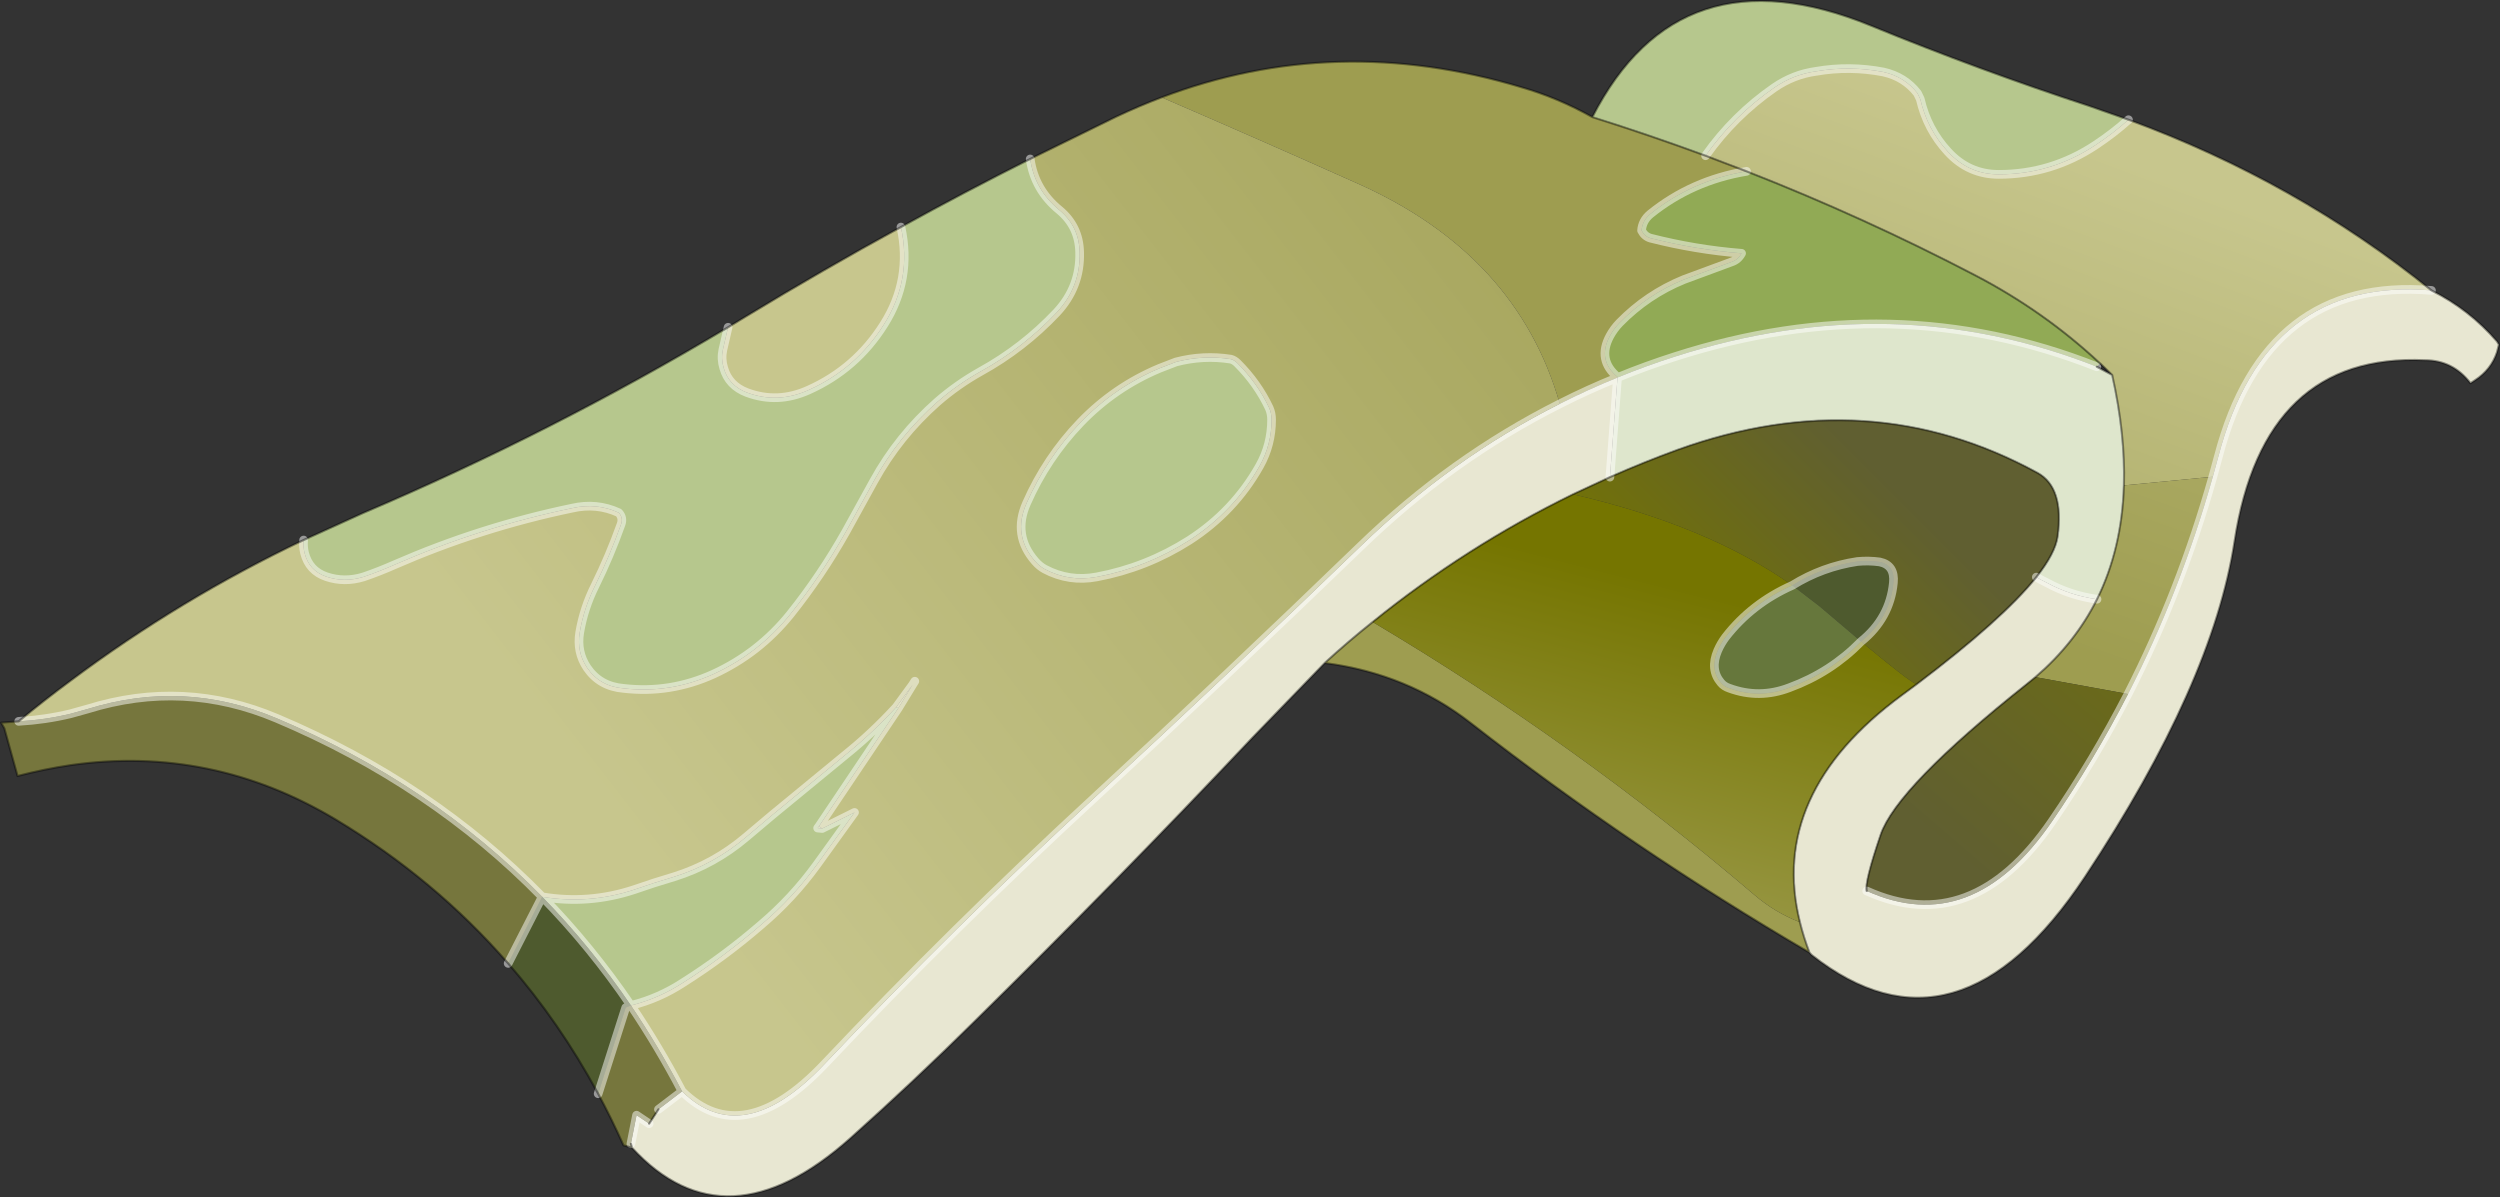
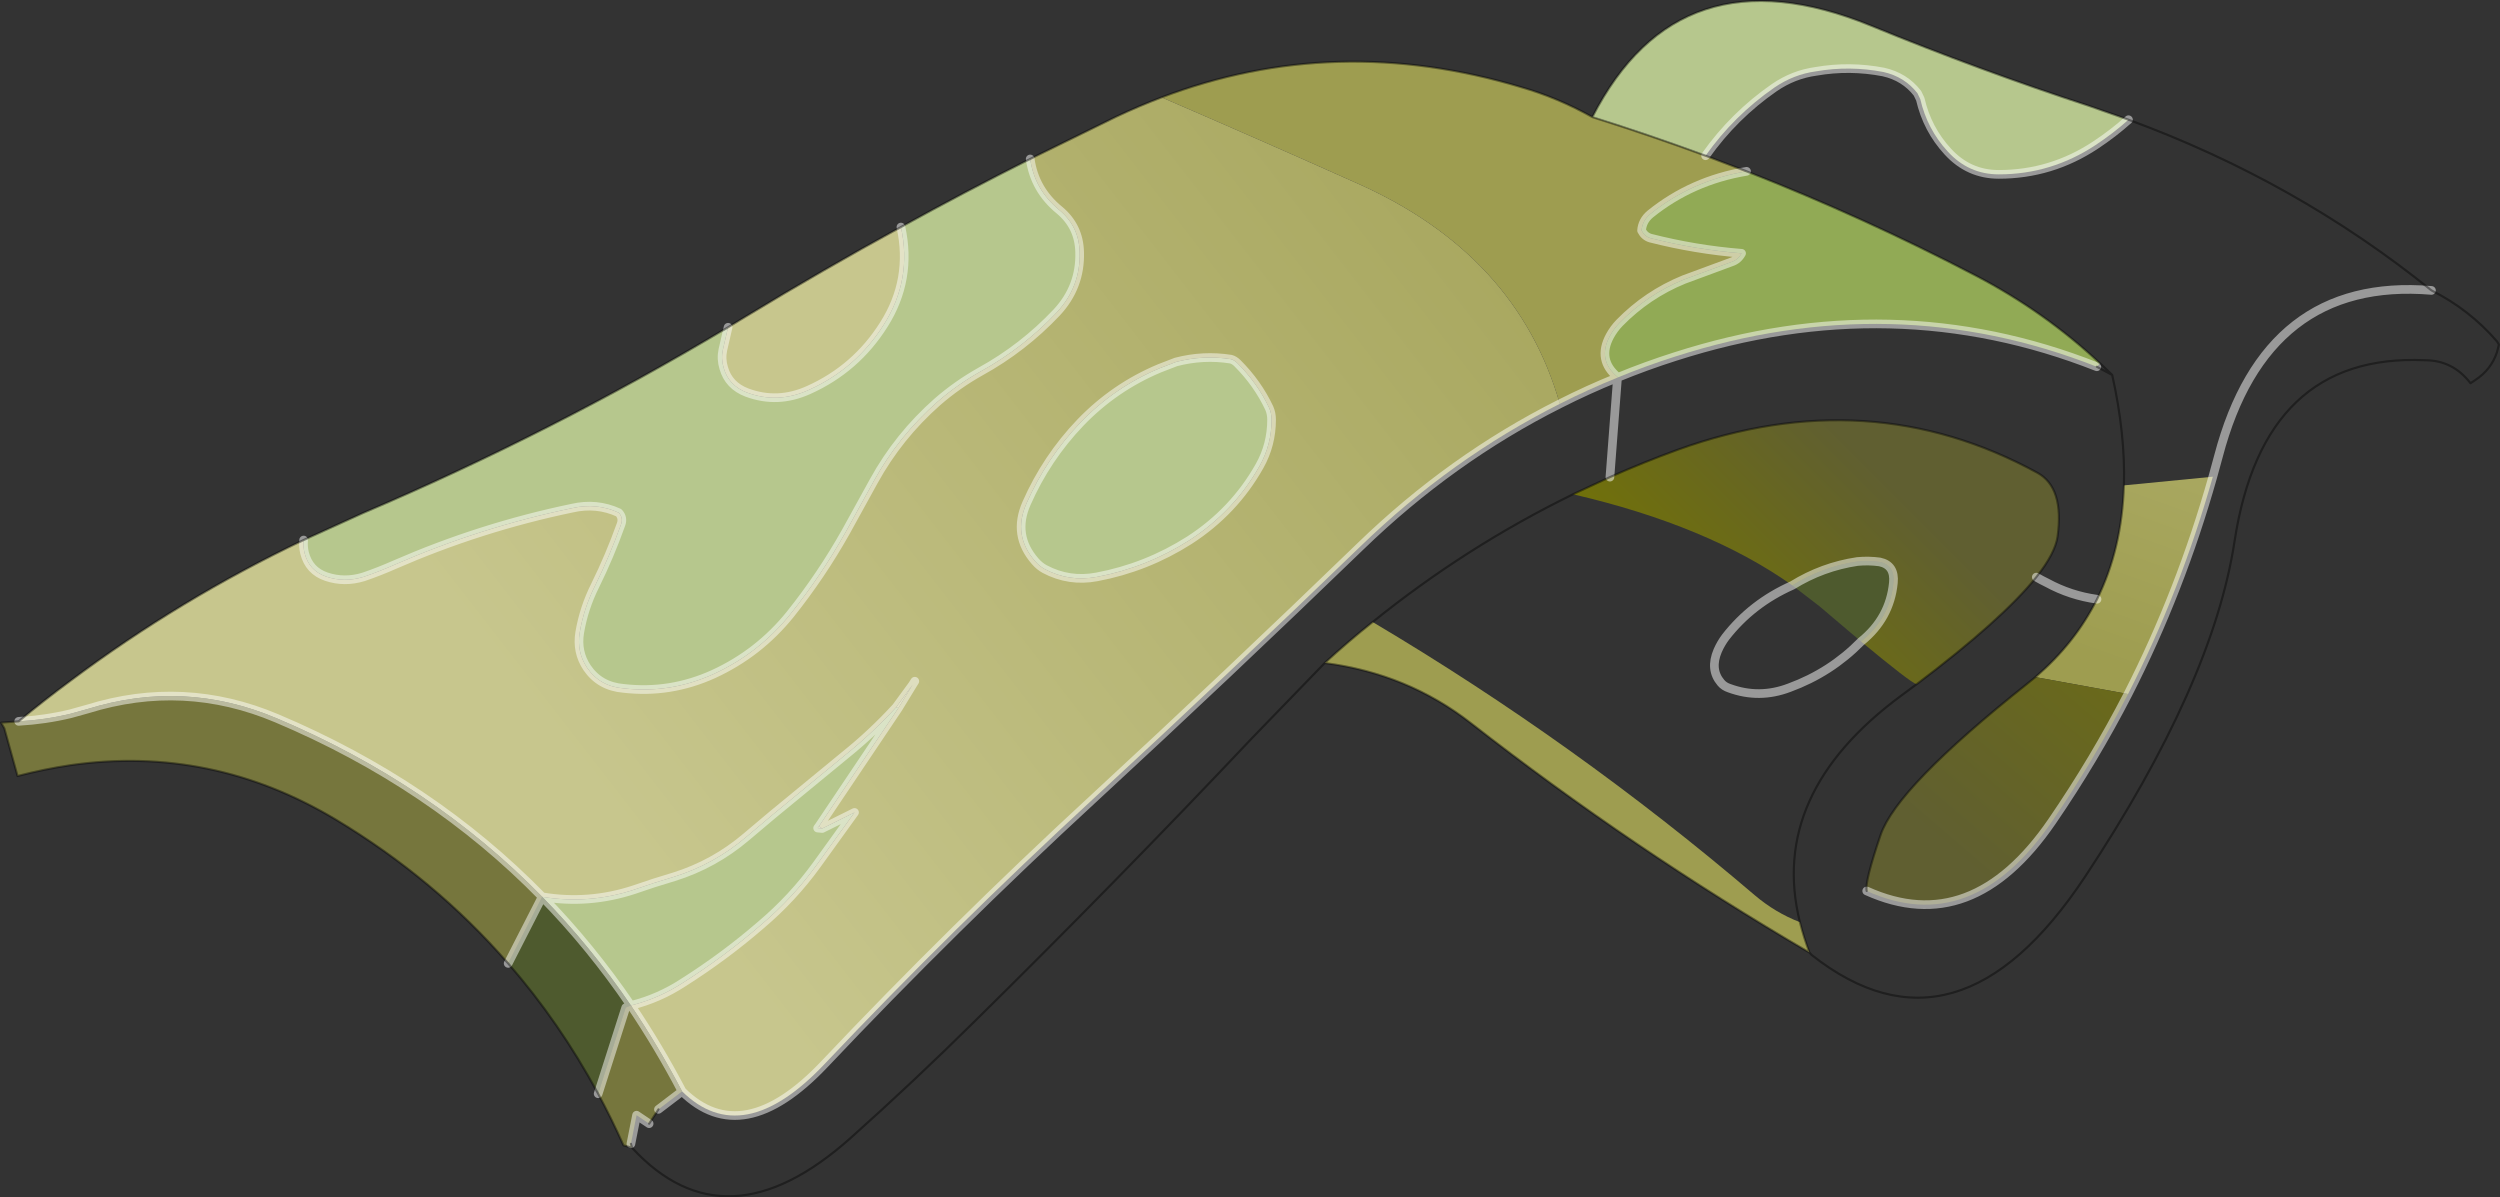
<svg xmlns="http://www.w3.org/2000/svg" xmlns:xlink="http://www.w3.org/1999/xlink" width="576.35px" height="276.05px">
  <rect width="100%" height="100%" fill="#333333" stroke="none" />
  <g transform="matrix(1, 0, 0, 1, 106.25, -38.4)">
    <use xlink:href="#object-0" width="576.35" height="276.05" transform="matrix(1, 0, 0, 1, -106.25, 38.4)" />
  </g>
  <defs>
    <g transform="matrix(1, 0, 0, 1, 288.15, 138)" id="object-0">
      <use xlink:href="#object-1" width="576.35" height="276.05" transform="matrix(1, 0, 0, 1, -288.15, -138)" />
    </g>
    <g transform="matrix(1, 0, 0, 1, 288.15, 138)" id="object-1">
      <path fill-rule="evenodd" fill="#b6c78d" stroke="none" d="M202.55 -110.4Q199.1 -107.3 194.95 -104.55Q184.75 -97.8 172.65 -97.8Q165.7 -97.8 160.9 -103.05Q156.15 -108.2 154.55 -115.15L153.9 -116.5Q150.95 -120.3 146.05 -121.4Q138.25 -122.9 130.5 -121.55Q125.35 -120.85 120.9 -117.8Q111.6 -111.35 105.05 -102.1Q92.15 -106.85 78.95 -111Q99 -150.1 143.15 -132.1Q168.05 -121.9 193.7 -113.5L202.55 -110.4M-2.85 -54.25Q1.75 -49.65 4.45 -43.95Q5 -42.7 5 -41.25Q5 -35.5 2.25 -30.6Q-3.65 -20.1 -13.95 -13.45Q-23.85 -7.15 -35.3 -5Q-41.65 -3.8 -47.3 -6.8Q-48.5 -7.45 -49.5 -8.6Q-54.75 -14.6 -51.5 -21.95Q-46.9 -32.4 -39.05 -40.6Q-31.2 -48.75 -20.8 -53.1L-17.05 -54.55Q-10.75 -56.2 -4.4 -55.2Q-3.6 -55 -2.85 -54.25M-50.65 -101.35Q-49.65 -94.25 -43.9 -89.55Q-39.4 -85.8 -39.25 -79.9Q-39 -71.9 -44.55 -65.95Q-52.3 -57.75 -62.1 -52.35Q-67.45 -49.35 -72.05 -45.35Q-81 -37.45 -86.7 -27.1L-93.15 -15.4Q-98.8 -5.35 -105.95 3.6Q-113.2 12.6 -123.65 17.4Q-133.65 21.95 -144.4 20.7Q-149.85 20.25 -152.8 15.95Q-155.25 12.3 -154.5 7.8Q-153.55 2.2 -150.95 -3Q-147.55 -9.9 -145 -17.05Q-144.4 -18.6 -145.5 -19.8Q-150.6 -22.15 -156.25 -20.85Q-177.4 -16.45 -197.2 -7.8Q-200.7 -6.25 -204.35 -5Q-208.75 -3.65 -212.9 -5.05Q-216.9 -6.4 -217.95 -10.55Q-218.3 -12.05 -218.15 -13.5L-204.5 -19.7Q-160.9 -38.25 -120.3 -62.55L-121.5 -57.35Q-121.95 -55.25 -121.3 -53.15Q-120.15 -49.1 -115.95 -47.5Q-108.85 -44.85 -101.7 -48.1Q-90.8 -53 -84.4 -63.15Q-77.8 -73.55 -80.45 -85.65Q-65.7 -93.8 -50.65 -101.35M-163.15 68.75Q-152.4 70.55 -141.95 67.1Q-137.4 65.5 -132.8 64.15Q-123.5 61.25 -116.05 54.9L-110 49.8L-93.4 36.15Q-87.05 31.05 -81.55 25.05L-81.05 25.25L-99.35 52.5L-99.65 52.9L-98.6 53L-91.15 49.3L-99.8 61.3Q-105.4 69.05 -112.8 75.3Q-121.2 82.55 -130.6 88.5Q-136.25 92.2 -142.7 93.8Q-151.95 80.2 -163.15 68.75" />
-       <path fill-rule="evenodd" fill="url(#gradient-L195a4e0d11c1a2f982c6b7b5e745ba5e)" stroke="none" d="M105.05 -102.1Q111.6 -111.35 120.9 -117.8Q125.35 -120.85 130.5 -121.55Q138.25 -122.9 146.05 -121.4Q150.95 -120.3 153.9 -116.5L154.55 -115.15Q156.15 -108.2 160.9 -103.05Q165.7 -97.8 172.65 -97.8Q184.75 -97.8 194.95 -104.55Q199.1 -107.3 202.55 -110.4Q241.25 -96.2 272.4 -71.05Q234.2 -74.25 223.3 -32.85L222 -28.1L201.5 -26.1Q201.85 -37.85 198.8 -51.55L196 -54.25L195.95 -54.25Q183.15 -66.2 167.35 -74.45Q141.6 -87.9 114.5 -98.5L105.05 -102.1" />
      <path fill-rule="evenodd" fill="#9e9d50" stroke="none" d="M78.95 -111Q92.15 -106.85 105.05 -102.1L114.5 -98.5Q101.9 -96.4 92.3 -88.65Q90.45 -87.1 90.3 -84.85Q91 -83.5 92.35 -83.1Q102.75 -80.45 113.35 -79.6Q112.55 -78.1 111 -77.6L100.05 -73.55Q91.6 -70.1 85.2 -63.55Q83.9 -62.2 83 -60.55Q80 -55 84.8 -51.05L84.75 -50.95Q77.95 -48.2 71.45 -44.9Q61.55 -79.4 24.7 -95.75Q2.35 -105.75 -20.35 -115.55Q19.75 -130.75 62.55 -117.9Q71.05 -115.45 78.95 -111M126.8 74.6Q127.65 78.05 129 81.6Q88.3 57.8 51 28.75Q36.35 17.3 17.25 14.85Q22.65 9.9 28.3 5.4Q75.15 33.2 116.35 68.35Q121.1 72.4 126.8 74.6M84.75 -50.95L84.8 -51.05L84.85 -51L84.75 -50.95" />
      <path fill-rule="evenodd" fill="#91aa55" stroke="none" d="M114.5 -98.5Q141.6 -87.9 167.35 -74.45Q183.15 -66.2 195.95 -54.25L195.25 -53.45Q148.35 -71.95 98.05 -55.8Q91.3 -53.65 84.85 -51L84.8 -51.05Q80 -55 83 -60.55Q83.9 -62.2 85.2 -63.55Q91.6 -70.1 100.05 -73.55L111 -77.6Q112.55 -78.1 113.35 -79.6Q102.75 -80.45 92.35 -83.1Q91 -83.5 90.3 -84.85Q90.45 -87.1 92.3 -88.65Q101.9 -96.4 114.5 -98.5" />
      <path fill-rule="evenodd" fill="#c7c68d" stroke="none" d="M195.95 -54.25L196 -54.25L195.25 -53.45L195.95 -54.25M-81.55 25.05L-77.75 19.85L-81.05 25.25L-81.55 25.05M-80.45 -85.65Q-77.8 -73.55 -84.4 -63.15Q-90.8 -53 -101.7 -48.1Q-108.85 -44.85 -115.95 -47.5Q-120.15 -49.1 -121.3 -53.15Q-121.95 -55.25 -121.5 -57.35L-120.3 -62.55L-116.25 -65Q-98.55 -75.75 -80.45 -85.65M-99.35 52.5L-98.6 53L-99.65 52.9L-99.35 52.5" />
-       <path fill-rule="evenodd" fill="#dee6cc" stroke="none" d="M198.8 -51.55Q201.85 -37.85 201.5 -26.1Q201.05 -11.45 195.3 0.15Q189.15 -0.7 183.75 -3.65Q182.5 -4.25 181.3 -4.95Q185.65 -10.45 186.2 -14.3Q187.75 -25.6 181.55 -29Q142.75 -50.2 98.6 -34.3Q90.65 -31.4 83 -28L84.75 -50.95L84.85 -51Q91.3 -53.65 98.05 -55.8Q148.35 -71.95 195.25 -53.45L198.8 -51.55" />
      <path fill-rule="evenodd" fill="url(#gradient-L24714181706f6e534fc6afba8d5f0215)" stroke="none" d="M201.5 -26.1L222 -28.1Q214.55 -1.7 202.45 22L181.1 18.1Q190.25 10.25 195.3 0.15Q201.05 -11.45 201.5 -26.1" />
-       <path fill-rule="evenodd" fill="#e8e7d2" stroke="none" d="M222 -28.1L223.3 -32.85Q234.2 -74.25 272.4 -71.05Q281.15 -66.65 287.5 -59.3L287.95 -58.55L287.5 -56.8Q286.15 -52.75 282.45 -50.35L281.4 -49.65Q277.35 -54.95 270.9 -54.95Q233.65 -56.65 227 -13.2Q222 19.6 192.55 64.1Q163.05 108.6 129.5 82.15L129 81.6Q127.65 78.05 126.8 74.6Q119.45 45 150.25 22.3L153.7 19.75Q173.5 4.8 181.3 -4.95Q182.5 -4.25 183.75 -3.65Q189.15 -0.7 195.3 0.15Q190.25 10.25 181.1 18.1L179.25 19.6Q149.1 43.55 145.4 54.5Q141.7 65.4 142.2 67.4Q166.4 78.35 184.9 51.4Q194.6 37.25 202.45 22Q214.55 -1.7 222 -28.1M83 -28L74.5 -24.05Q49.85 -12 28.3 5.4Q22.65 9.9 17.25 14.85L0.6 32.05Q-30.9 65.4 -63.5 97.5Q-77.5 111.35 -92.05 124.35Q-120.85 150.05 -142.45 126.6L-142.7 125.7L-141.4 119.1L-138.5 121.05L-136.35 117.75L-130.9 113.6Q-117 127.3 -98.1 107.35Q-68.25 75.8 -36.2 46.25Q-5 17.45 25.5 -12.05Q46.4 -32.3 71.45 -44.9Q77.95 -48.2 84.75 -50.95L83 -28" />
      <path fill-rule="evenodd" fill="#4e5a2e" stroke="none" d="M125.05 -3.05Q132 -7.35 140.05 -8.55Q142.65 -8.8 145.2 -8.45Q148.75 -7.7 148.35 -3.65Q147.55 4.55 140.9 9.9L131.35 1.8L125.05 -3.05M-142.7 93.8L-142.75 93.8L-143.9 94.3L-150.25 114.15Q-159.15 97.7 -171 84.1L-163.15 68.75Q-151.95 80.2 -142.7 93.8" />
      <path fill-rule="evenodd" fill="url(#gradient-L9c6a23c8b54776ca0bed88733547c158)" stroke="none" d="M140.9 9.9Q147.55 4.55 148.35 -3.65Q148.75 -7.7 145.2 -8.45Q142.65 -8.8 140.05 -8.55Q132 -7.35 125.05 -3.05Q105.55 -16.85 74.5 -24.05L83 -28Q90.65 -31.4 98.6 -34.3Q142.75 -50.2 181.55 -29Q187.75 -25.6 186.2 -14.3Q185.65 -10.45 181.3 -4.95Q173.5 4.8 153.7 19.75Q152.3 19.35 140.9 9.9" />
-       <path fill-rule="evenodd" fill="#66773c" stroke="none" d="M125.05 -3.05L131.35 1.8L140.9 9.9Q133.9 17.05 124.35 20.55Q117.4 23.2 110.5 20.65Q109.3 20.25 108.6 19.4Q106 16.35 107.85 12Q108.6 10.3 109.65 8.9Q115.7 1.1 125.05 -3.05" />
-       <path fill-rule="evenodd" fill="url(#gradient-Lfd7adc1bfdc7ed02456af6da5a28dc24)" stroke="none" d="M140.9 9.9Q152.3 19.35 153.7 19.75L150.25 22.3Q119.45 45 126.8 74.6Q121.1 72.4 116.35 68.35Q75.15 33.2 28.3 5.4Q49.85 -12 74.5 -24.05Q105.55 -16.85 125.05 -3.05Q115.7 1.1 109.65 8.9Q108.6 10.3 107.85 12Q106 16.35 108.6 19.4Q109.3 20.25 110.5 20.65Q117.4 23.2 124.35 20.55Q133.9 17.05 140.9 9.9" />
      <path fill-rule="evenodd" fill="url(#gradient-L1840e481d51ae1fbce781c4f317aed63)" stroke="none" d="M142.2 67.4Q141.7 65.4 145.4 54.5Q149.1 43.55 179.25 19.6L181.1 18.1L202.45 22Q194.6 37.25 184.9 51.4Q166.4 78.35 142.2 67.4" />
      <path fill-rule="evenodd" fill="url(#gradient-L4ab06b0b104e6004e02b8e128e99a3c2)" stroke="none" d="M-2.85 -54.25Q-3.6 -55 -4.4 -55.2Q-10.75 -56.2 -17.05 -54.55L-20.8 -53.1Q-31.2 -48.75 -39.05 -40.6Q-46.9 -32.4 -51.5 -21.95Q-54.75 -14.6 -49.5 -8.6Q-48.5 -7.45 -47.3 -6.8Q-41.65 -3.8 -35.3 -5Q-23.85 -7.15 -13.95 -13.45Q-3.65 -20.1 2.25 -30.6Q5 -35.5 5 -41.25Q5 -42.7 4.45 -43.95Q1.75 -49.65 -2.85 -54.25M71.45 -44.9Q46.4 -32.3 25.5 -12.05Q-5 17.45 -36.2 46.25Q-68.25 75.8 -98.1 107.35Q-117 127.3 -130.9 113.6Q-136.35 103.2 -142.7 93.8Q-136.25 92.2 -130.6 88.5Q-121.2 82.55 -112.8 75.3Q-105.4 69.05 -99.8 61.3L-91.15 49.3L-98.6 53L-99.35 52.5L-81.05 25.25L-77.75 19.85L-81.55 25.05Q-87.05 31.05 -93.4 36.15L-110 49.8L-116.05 54.9Q-123.5 61.25 -132.8 64.15Q-137.4 65.5 -141.95 67.1Q-152.4 70.55 -163.15 68.75Q-188.6 42.7 -224.35 27.6Q-245.75 18.55 -267.95 25.45L-271.9 26.55Q-277.7 27.95 -283.85 28.3Q-278 23.45 -271.9 18.95Q-246.6 0.05 -218.15 -13.5Q-218.3 -12.05 -217.95 -10.55Q-216.9 -6.4 -212.9 -5.05Q-208.75 -3.65 -204.35 -5Q-200.7 -6.25 -197.2 -7.8Q-177.4 -16.45 -156.25 -20.85Q-150.6 -22.15 -145.5 -19.8Q-144.4 -18.6 -145 -17.05Q-147.55 -9.9 -150.95 -3Q-153.55 2.2 -154.5 7.8Q-155.25 12.3 -152.8 15.95Q-149.85 20.25 -144.4 20.7Q-133.65 21.95 -123.65 17.4Q-113.2 12.6 -105.95 3.6Q-98.8 -5.35 -93.15 -15.4L-86.7 -27.1Q-81 -37.45 -72.05 -45.35Q-67.45 -49.35 -62.1 -52.35Q-52.3 -57.75 -44.55 -65.95Q-39 -71.9 -39.25 -79.9Q-39.4 -85.8 -43.9 -89.55Q-49.65 -94.25 -50.65 -101.35L-30.8 -111.1Q-25.6 -113.55 -20.35 -115.55Q2.35 -105.75 24.7 -95.75Q61.55 -79.4 71.45 -44.9M-77.25 19.05L-77.75 19.85L-77.25 19.05" />
      <path fill-rule="evenodd" fill="#76763d" stroke="none" d="M-130.9 113.6L-136.35 117.75L-138.5 121.05L-141.4 119.1L-142.7 125.7L-142.45 126.6L-144.4 126.05Q-147.15 119.9 -150.25 114.15L-143.9 94.3L-142.75 93.8L-142.7 93.8Q-136.35 103.2 -130.9 113.6M-283.85 28.3Q-277.7 27.95 -271.9 26.55L-267.95 25.45Q-245.75 18.55 -224.35 27.6Q-188.6 42.7 -163.15 68.75L-171 84.1Q-187.9 64.65 -210.8 50.9Q-239.45 33.75 -271.9 38.4Q-277.95 39.3 -284.1 40.9L-287.15 29.9L-287.9 28.6L-283.85 28.3M-142.75 93.8L-142.7 93.8L-142.75 93.8" />
      <path fill="none" stroke="#ffffff" stroke-opacity="0.498" stroke-width="2" stroke-linecap="round" stroke-linejoin="round" d="M105.05 -102.1Q111.6 -111.35 120.9 -117.8Q125.35 -120.85 130.5 -121.55Q138.25 -122.9 146.05 -121.4Q150.95 -120.3 153.9 -116.5L154.55 -115.15Q156.15 -108.2 160.9 -103.05Q165.7 -97.8 172.65 -97.8Q184.75 -97.8 194.95 -104.55Q199.1 -107.3 202.55 -110.4M222 -28.1L223.3 -32.85Q234.2 -74.25 272.4 -71.05M140.9 9.9Q147.55 4.55 148.35 -3.65Q148.75 -7.7 145.2 -8.45Q142.65 -8.8 140.05 -8.55Q132 -7.35 125.05 -3.05Q115.7 1.1 109.65 8.9Q108.6 10.3 107.85 12Q106 16.35 108.6 19.4Q109.3 20.25 110.5 20.65Q117.4 23.2 124.35 20.55Q133.9 17.05 140.9 9.9M142.2 67.4Q166.4 78.35 184.9 51.4Q194.6 37.25 202.45 22Q214.55 -1.7 222 -28.1M195.3 0.15Q189.15 -0.7 183.75 -3.65Q182.5 -4.25 181.3 -4.95M84.8 -51.05Q80 -55 83 -60.55Q83.9 -62.2 85.2 -63.55Q91.6 -70.1 100.05 -73.55L111 -77.6Q112.55 -78.1 113.35 -79.6Q102.75 -80.45 92.35 -83.1Q91 -83.5 90.3 -84.85Q90.45 -87.1 92.3 -88.65Q101.9 -96.4 114.5 -98.5M-2.85 -54.25Q1.75 -49.65 4.45 -43.95Q5 -42.7 5 -41.25Q5 -35.5 2.25 -30.6Q-3.65 -20.1 -13.95 -13.45Q-23.85 -7.15 -35.3 -5Q-41.65 -3.8 -47.3 -6.8Q-48.5 -7.45 -49.5 -8.6Q-54.75 -14.6 -51.5 -21.95Q-46.9 -32.4 -39.05 -40.6Q-31.2 -48.75 -20.8 -53.1L-17.05 -54.55Q-10.75 -56.2 -4.4 -55.2Q-3.6 -55 -2.85 -54.25M83 -28L84.75 -50.95Q77.95 -48.2 71.45 -44.9Q46.4 -32.3 25.5 -12.05Q-5 17.45 -36.2 46.25Q-68.25 75.8 -98.1 107.35Q-117 127.3 -130.9 113.6L-136.35 117.75M-138.5 121.05L-141.4 119.1L-142.7 125.7M84.75 -50.95L84.8 -51.05L84.85 -51Q91.3 -53.65 98.05 -55.8Q148.35 -71.95 195.25 -53.45M84.75 -50.95L84.85 -51M-50.65 -101.35Q-49.65 -94.25 -43.9 -89.55Q-39.4 -85.8 -39.25 -79.9Q-39 -71.9 -44.55 -65.95Q-52.3 -57.75 -62.1 -52.35Q-67.45 -49.35 -72.05 -45.35Q-81 -37.45 -86.7 -27.1L-93.15 -15.4Q-98.8 -5.35 -105.95 3.6Q-113.2 12.6 -123.65 17.4Q-133.65 21.95 -144.4 20.7Q-149.85 20.25 -152.8 15.95Q-155.25 12.3 -154.5 7.8Q-153.55 2.2 -150.95 -3Q-147.55 -9.9 -145 -17.05Q-144.4 -18.6 -145.5 -19.8Q-150.6 -22.15 -156.25 -20.85Q-177.4 -16.45 -197.2 -7.8Q-200.7 -6.25 -204.35 -5Q-208.75 -3.65 -212.9 -5.05Q-216.9 -6.4 -217.95 -10.55Q-218.3 -12.05 -218.15 -13.5M-283.85 28.3Q-277.7 27.95 -271.9 26.55L-267.95 25.45Q-245.75 18.55 -224.35 27.6Q-188.6 42.7 -163.15 68.75Q-152.4 70.55 -141.95 67.1Q-137.4 65.5 -132.8 64.15Q-123.5 61.25 -116.05 54.9L-110 49.8L-93.4 36.15Q-87.05 31.05 -81.55 25.05L-77.75 19.85L-77.25 19.05M-80.45 -85.65Q-77.8 -73.55 -84.4 -63.15Q-90.8 -53 -101.7 -48.1Q-108.85 -44.85 -115.95 -47.5Q-120.15 -49.1 -121.3 -53.15Q-121.95 -55.25 -121.5 -57.35L-120.3 -62.55M-98.6 53L-91.15 49.3L-99.8 61.3Q-105.4 69.05 -112.8 75.3Q-121.2 82.55 -130.6 88.5Q-136.25 92.2 -142.7 93.8Q-136.35 103.2 -130.9 113.6M-98.6 53L-99.65 52.9L-99.35 52.5L-81.05 25.25L-77.75 19.85M-142.75 93.8L-142.7 93.8Q-151.95 80.2 -163.15 68.75L-171 84.1M-142.75 93.8L-143.9 94.3L-150.25 114.15" />
      <path fill="none" stroke="#000000" stroke-opacity="0.4" stroke-width="0.5" stroke-linecap="round" stroke-linejoin="round" d="M202.55 -110.4L193.7 -113.5Q168.05 -121.9 143.15 -132.1Q99 -150.1 78.95 -111Q92.15 -106.85 105.05 -102.1L114.5 -98.5Q141.6 -87.9 167.35 -74.45Q183.15 -66.2 195.95 -54.25L196 -54.25L198.8 -51.55Q201.85 -37.85 201.5 -26.1Q201.05 -11.45 195.3 0.15Q190.25 10.25 181.1 18.1L179.25 19.6Q149.1 43.55 145.4 54.5Q141.7 65.4 142.2 67.4M272.4 -71.05Q241.25 -96.2 202.55 -110.4M195.25 -53.45L198.8 -51.55M153.7 19.75Q173.5 4.8 181.3 -4.95Q185.65 -10.45 186.2 -14.3Q187.75 -25.6 181.55 -29Q142.75 -50.2 98.6 -34.3Q90.65 -31.4 83 -28L74.5 -24.05Q49.85 -12 28.3 5.4Q22.65 9.9 17.25 14.85L0.6 32.05Q-30.9 65.4 -63.5 97.5Q-77.5 111.35 -92.05 124.35Q-120.85 150.05 -142.45 126.6L-142.7 125.7M281.4 -49.65L282.45 -50.35Q286.15 -52.75 287.5 -56.8L287.95 -58.55L287.5 -59.3Q281.15 -66.65 272.4 -71.05M129.5 82.15Q163.05 108.6 192.55 64.1Q222 19.6 227 -13.2Q233.65 -56.65 270.9 -54.95Q277.35 -54.95 281.4 -49.65M153.7 19.75L150.25 22.3Q119.45 45 126.8 74.6Q127.65 78.05 129 81.6L129.5 82.15M-20.35 -115.55Q19.75 -130.75 62.55 -117.9Q71.05 -115.45 78.95 -111M-136.35 117.75L-138.5 121.05M17.25 14.85Q36.35 17.3 51 28.75Q88.3 57.8 129 81.6M-20.35 -115.55Q-25.6 -113.55 -30.8 -111.1L-50.65 -101.35Q-65.7 -93.8 -80.45 -85.65Q-98.55 -75.75 -116.25 -65L-120.3 -62.55Q-160.9 -38.25 -204.5 -19.7L-218.15 -13.5Q-246.6 0.05 -271.9 18.95Q-278 23.45 -283.85 28.3L-287.9 28.6L-287.15 29.9L-284.1 40.9Q-277.95 39.3 -271.9 38.4Q-239.45 33.75 -210.8 50.9Q-187.9 64.65 -171 84.1Q-159.15 97.7 -150.25 114.15Q-147.15 119.9 -144.4 126.05L-142.45 126.6" />
    </g>
    <linearGradient gradientTransform="matrix(-0.038, 0.099, -0.096, -0.036, 164.25, -22)" gradientUnits="userSpaceOnUse" spreadMethod="pad" id="gradient-L195a4e0d11c1a2f982c6b7b5e745ba5e" x1="-819.2" x2="819.2">
      <stop offset="0" stop-color="#c7c68d" stop-opacity="1" />
      <stop offset="1" stop-color="#9e9d50" stop-opacity="1" />
    </linearGradient>
    <linearGradient gradientTransform="matrix(0.034, -0.098, 0.014, 0.005, 223.25, -66.2)" gradientUnits="userSpaceOnUse" spreadMethod="pad" id="gradient-L24714181706f6e534fc6afba8d5f0215" x1="-819.2" x2="819.2">
      <stop offset="0" stop-color="#9e9d50" stop-opacity="1" />
      <stop offset="1" stop-color="#c3c288" stop-opacity="1" />
    </linearGradient>
    <linearGradient gradientTransform="matrix(-0.029, 0.029, -0.039, -0.039, 120.3, -6.6)" gradientUnits="userSpaceOnUse" spreadMethod="pad" id="gradient-L9c6a23c8b54776ca0bed88733547c158" x1="-819.2" x2="819.2">
      <stop offset="0" stop-color="#605f31" stop-opacity="1" />
      <stop offset="1" stop-color="#757500" stop-opacity="1" />
    </linearGradient>
    <linearGradient gradientTransform="matrix(-0.013, 0.051, -0.074, -0.019, 84.2, 38.1)" gradientUnits="userSpaceOnUse" spreadMethod="pad" id="gradient-Lfd7adc1bfdc7ed02456af6da5a28dc24" x1="-819.2" x2="819.2">
      <stop offset="0" stop-color="#757500" stop-opacity="1" />
      <stop offset="1" stop-color="#9e9d50" stop-opacity="1" />
    </linearGradient>
    <linearGradient gradientTransform="matrix(0.045, -0.055, 0.014, 0.012, 197.15, 12.3)" gradientUnits="userSpaceOnUse" spreadMethod="pad" id="gradient-L1840e481d51ae1fbce781c4f317aed63" x1="-819.2" x2="819.2">
      <stop offset="0" stop-color="#605f31" stop-opacity="1" />
      <stop offset="1" stop-color="#757500" stop-opacity="1" />
    </linearGradient>
    <linearGradient gradientTransform="matrix(0.157, -0.122, 0.066, 0.085, -25.8, -60.1)" gradientUnits="userSpaceOnUse" spreadMethod="pad" id="gradient-L4ab06b0b104e6004e02b8e128e99a3c2" x1="-819.2" x2="819.2">
      <stop offset="0" stop-color="#c7c68d" stop-opacity="1" />
      <stop offset="1" stop-color="#9e9d50" stop-opacity="1" />
    </linearGradient>
  </defs>
</svg>